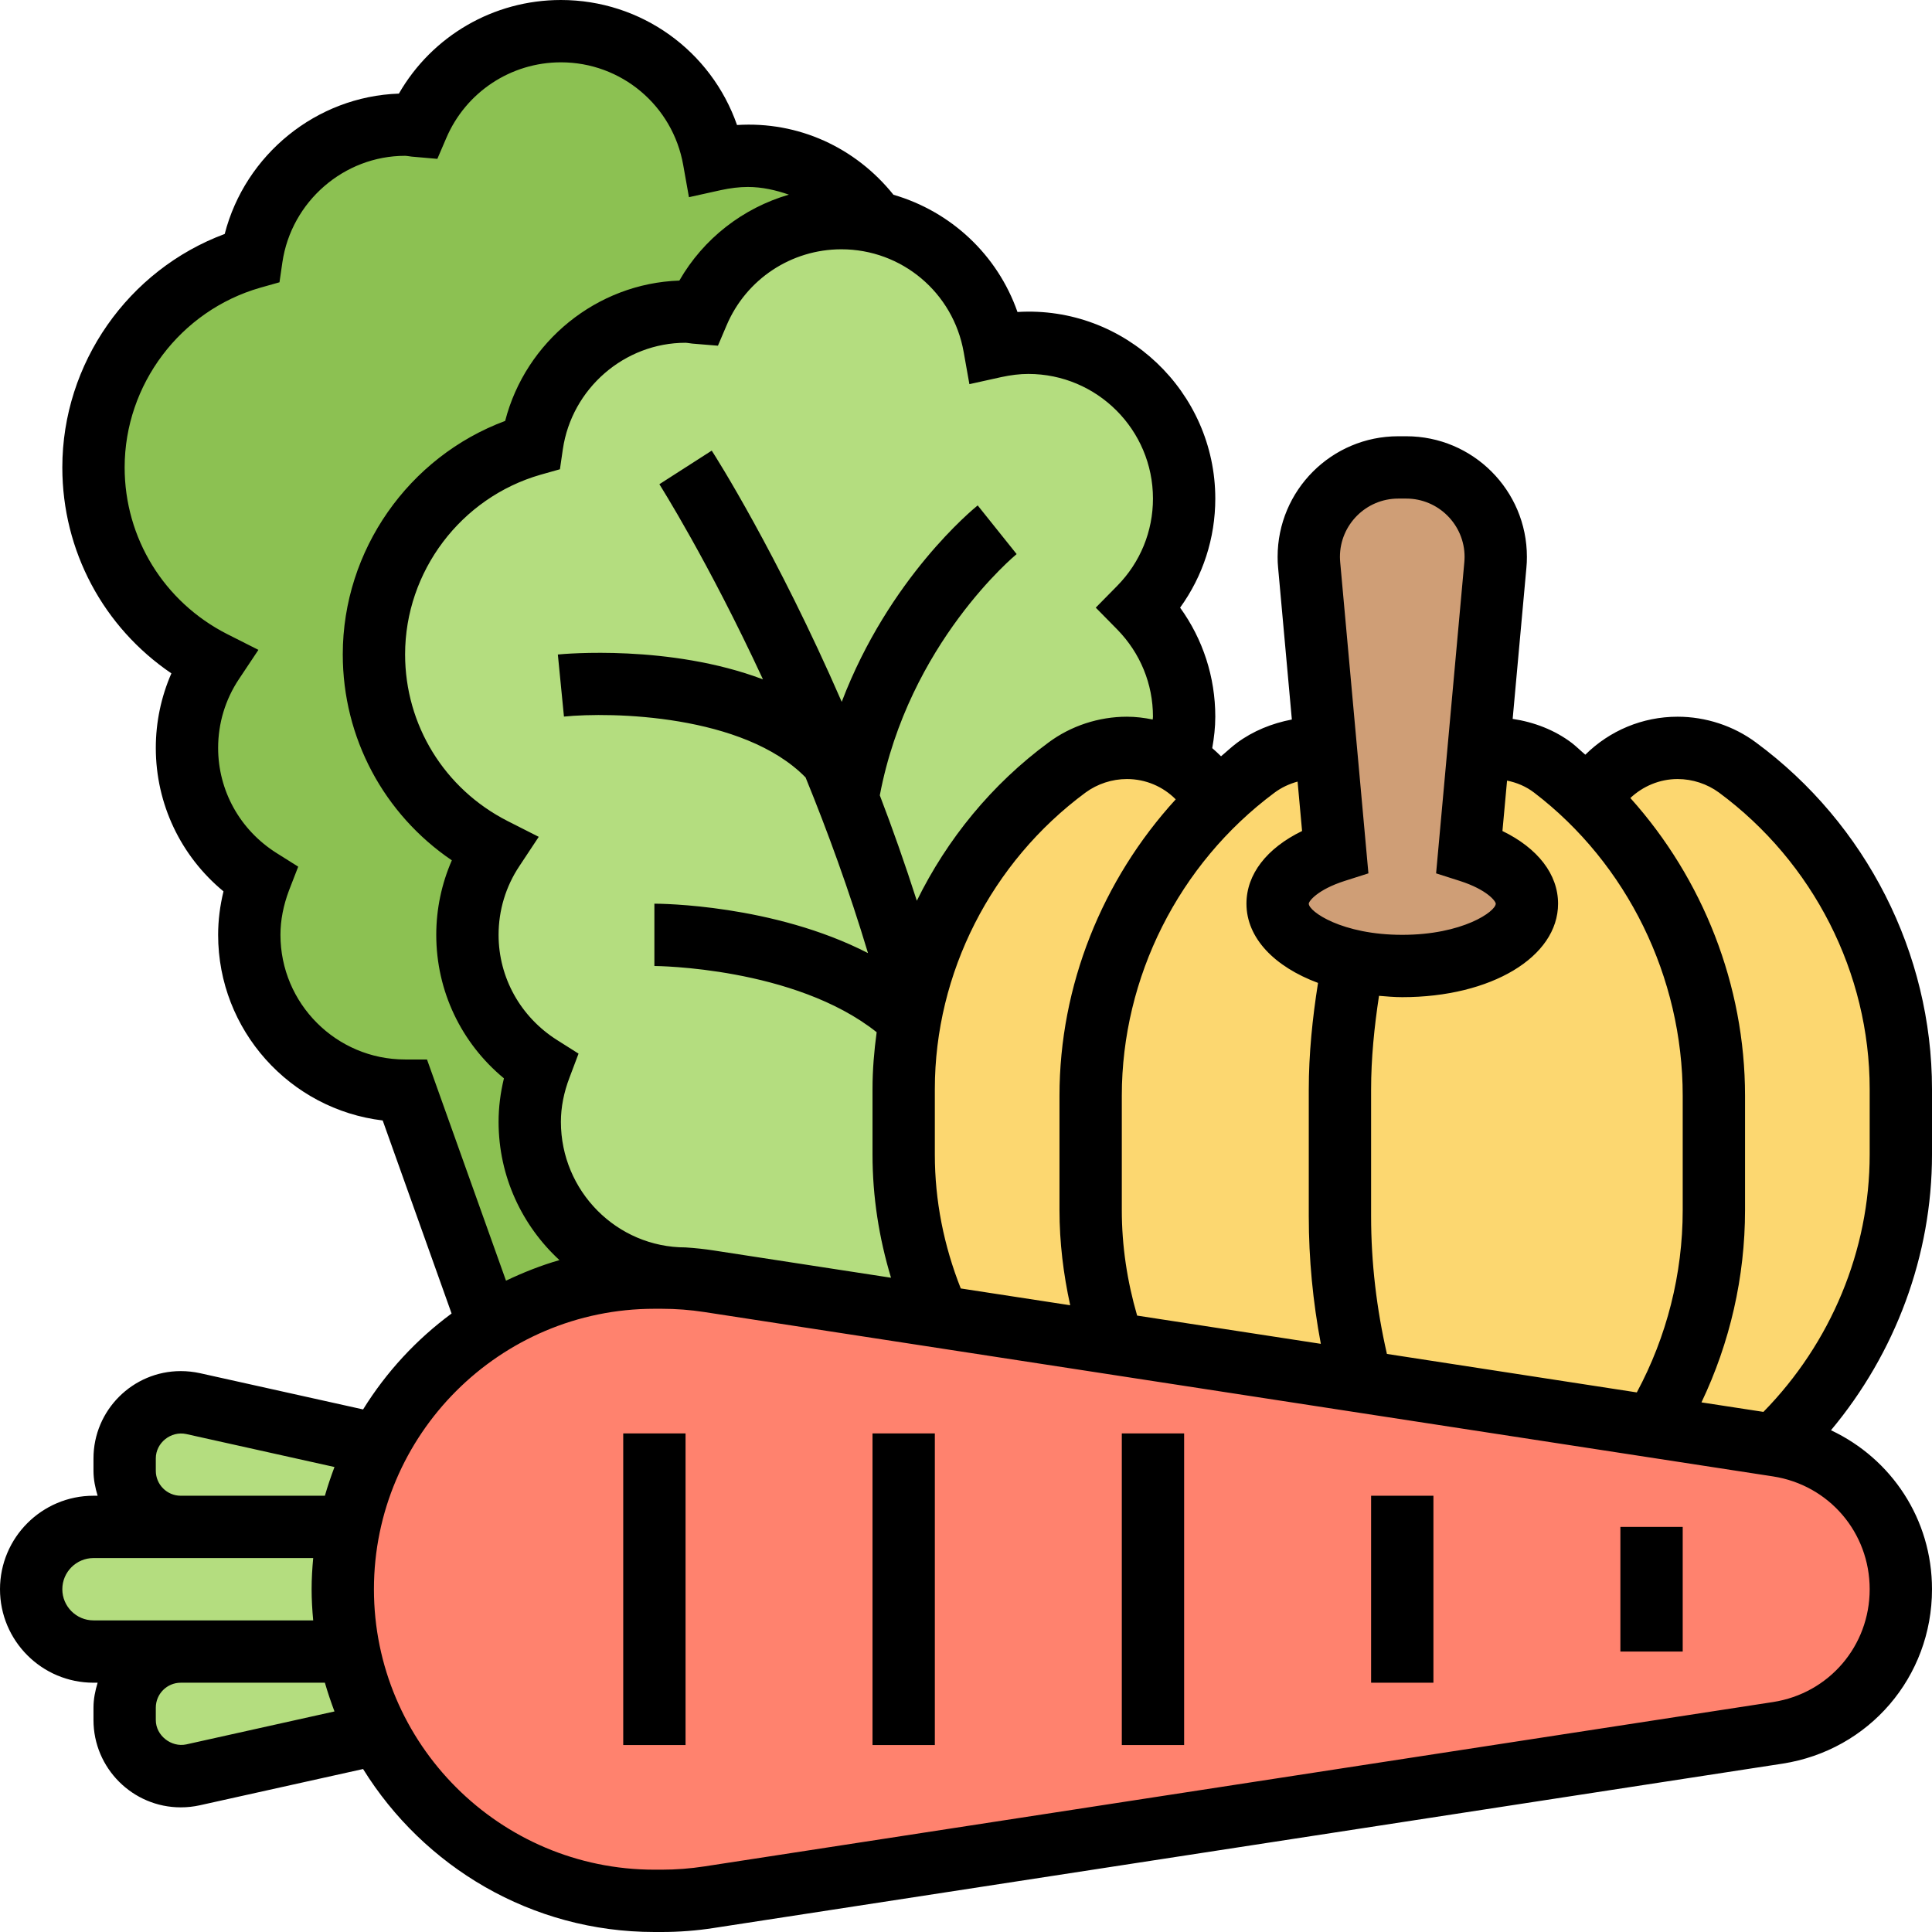
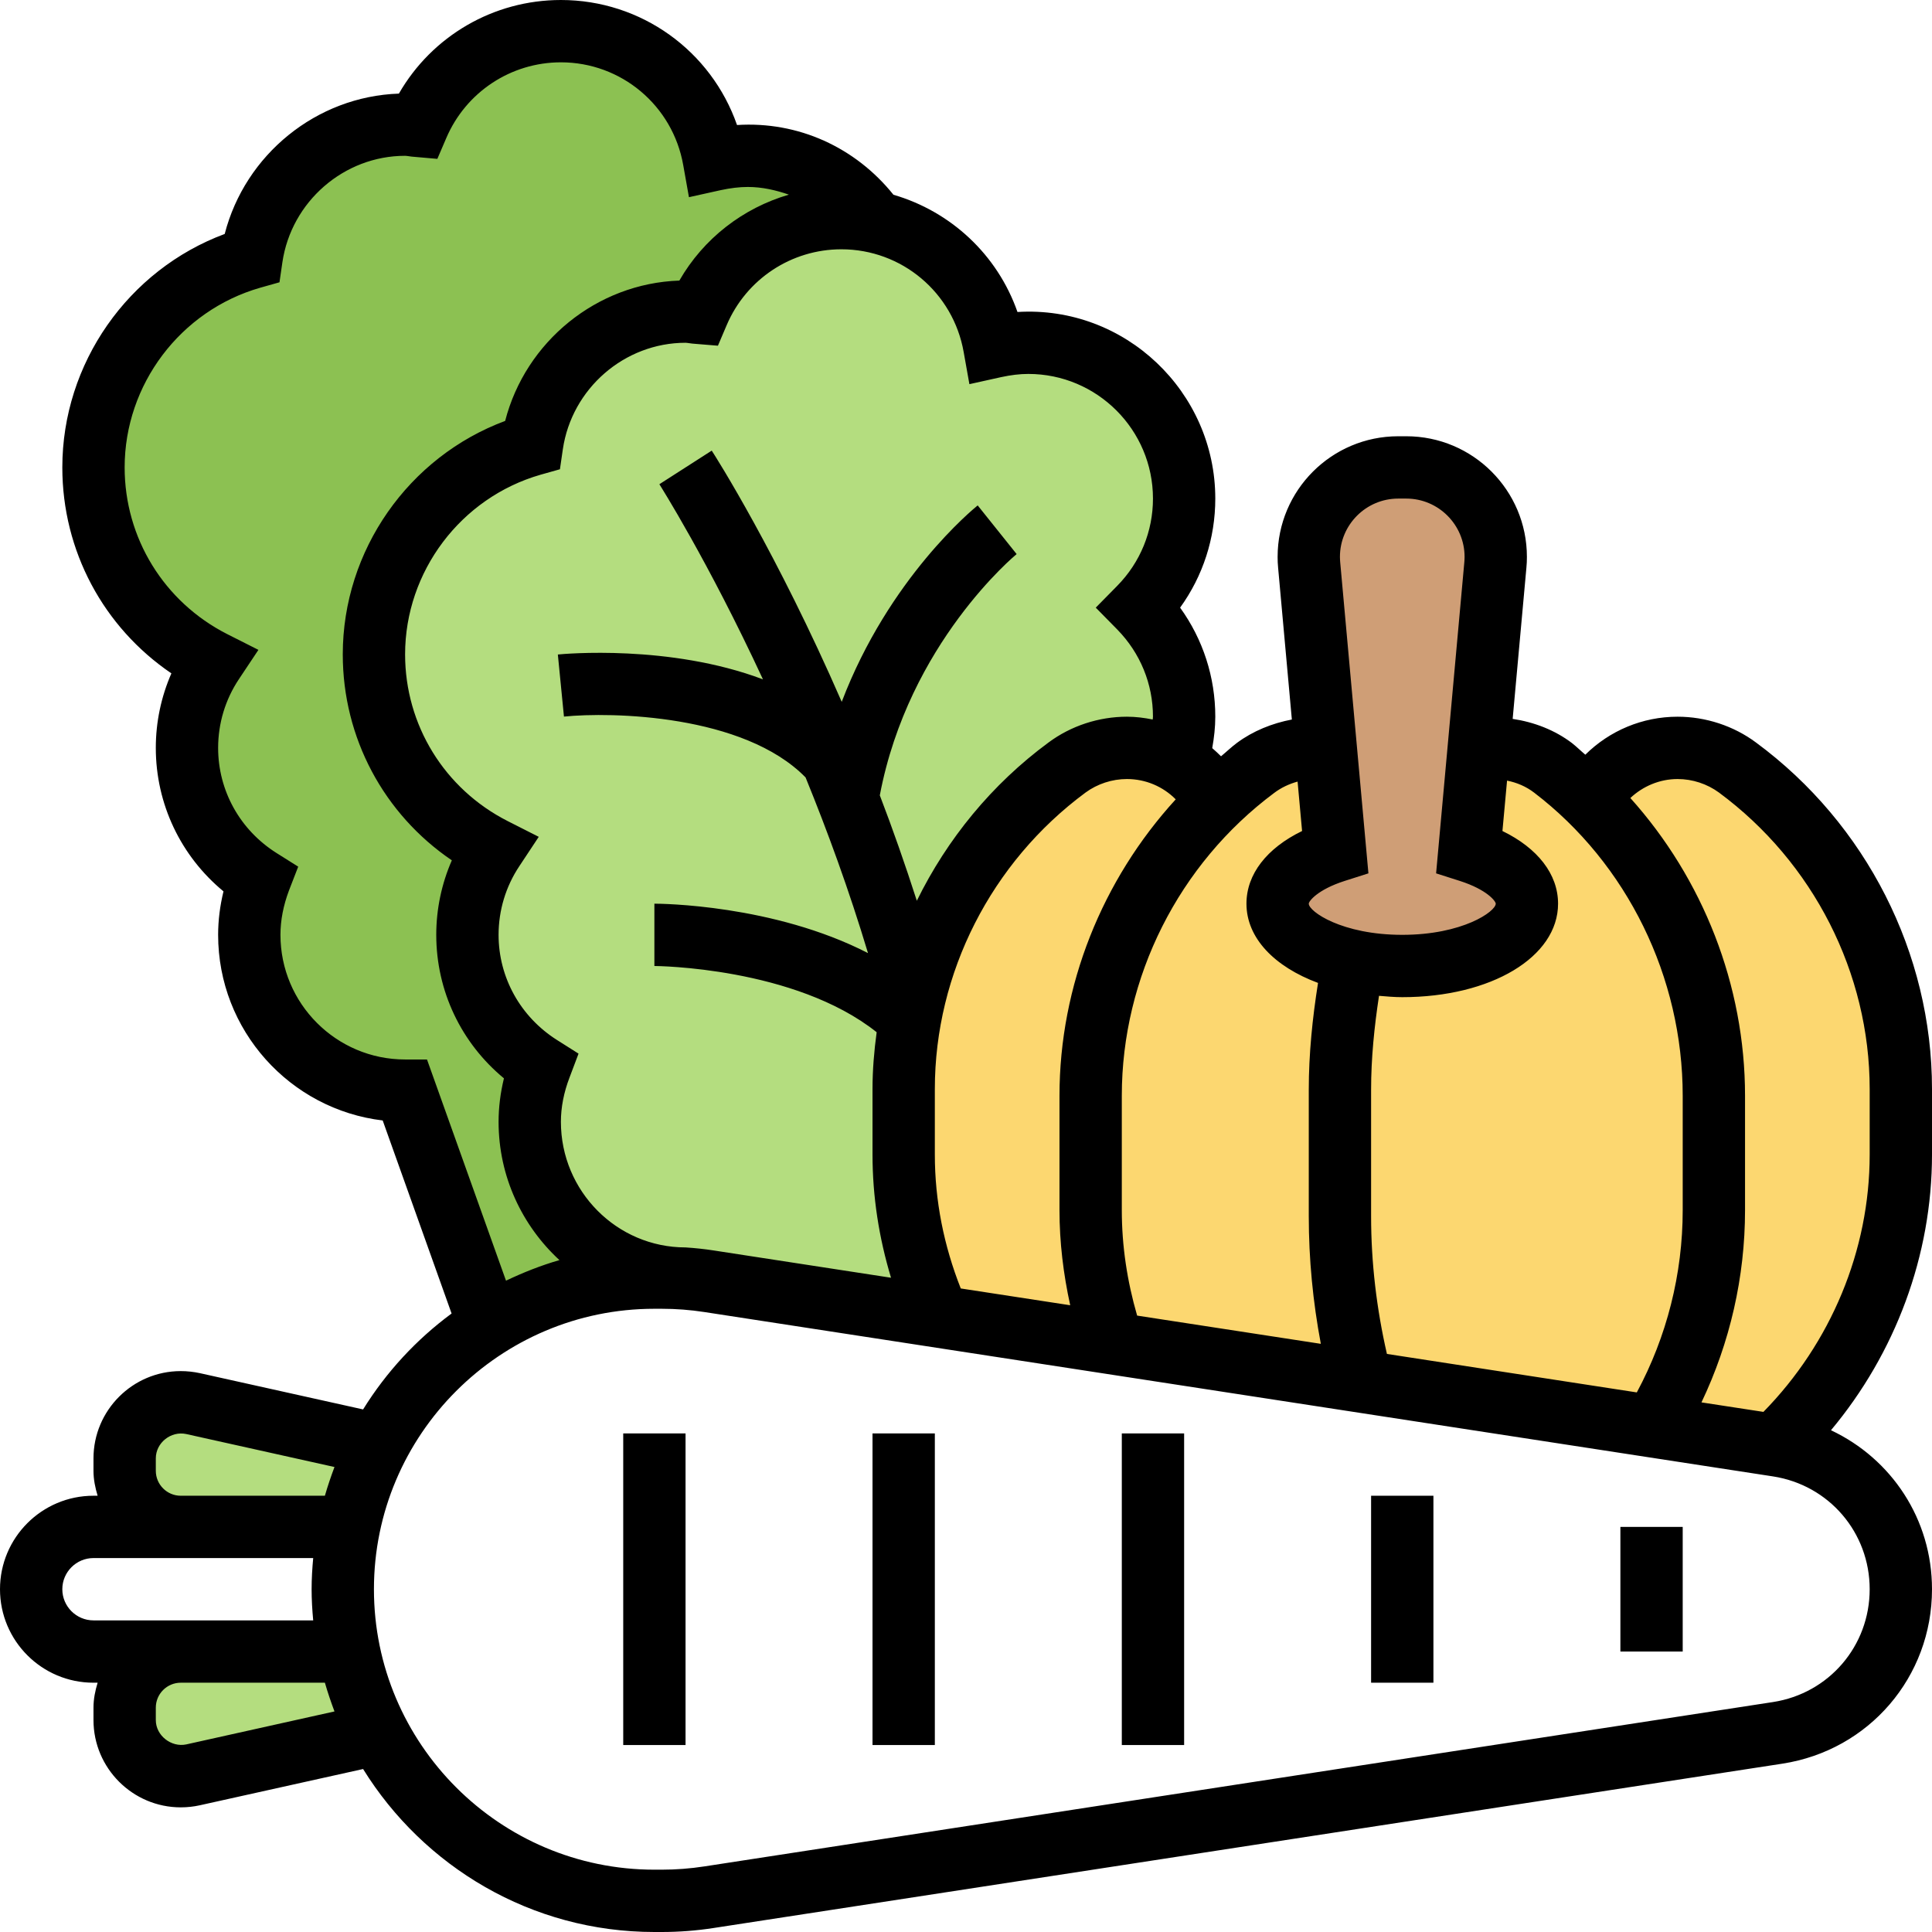
<svg xmlns="http://www.w3.org/2000/svg" height="62.0" preserveAspectRatio="xMidYMid meet" version="1.0" viewBox="0.0 0.0 62.0 62.0" width="62.0" zoomAndPan="magnify">
  <g>
    <g id="change1_1">
      <path d="M 61 34.949 L 61 37.051 C 61 40.59 59.52 43.949 56.949 46.371 L 53.059 45.781 C 54.309 43.719 55 41.32 55 38.84 L 55 35.16 C 55 33.09 54.52 31.082 53.641 29.281 C 52.988 27.941 52.102 26.719 51.012 25.668 L 51.02 25.66 C 51.582 24.641 52.648 24 53.84 24 C 54.531 24 55.199 24.219 55.762 24.629 C 59.059 27.07 61 30.891 61 34.949" fill="#fcd770" />
    </g>
    <g id="change1_2">
      <path d="M 49.84 24.641 C 50.262 24.961 50.66 25.301 51.012 25.668 C 52.102 26.719 52.988 27.941 53.641 29.281 C 54.52 31.082 55 33.09 55 35.16 L 55 38.84 C 55 41.32 54.309 43.719 53.059 45.781 L 43.68 44.34 L 43.68 44.332 C 43.23 42.602 43 40.832 43 39.031 L 43 34.969 C 43 33.582 43.141 32.191 43.41 30.832 C 43.898 30.941 44.43 31 45 31 C 47.211 31 49 30.102 49 29 C 49 28.289 48.262 27.668 47.148 27.32 L 47.449 24.039 C 47.609 24.012 47.781 24 47.949 24 C 48.629 24 49.301 24.23 49.84 24.641" fill="#fcd770" />
    </g>
    <g id="change1_3">
      <path d="M 37.77 24.43 C 38.301 24.73 38.73 25.168 39.02 25.719 L 39.02 25.73 C 36.469 28.18 35 31.582 35 35.16 L 35 38.84 C 35 40.309 35.25 41.75 35.719 43.109 L 30.109 42.25 C 29.391 40.629 29 38.871 29 37.051 L 29 34.949 C 29 34.199 29.07 33.449 29.199 32.719 C 29.238 32.512 29.281 32.301 29.332 32.09 C 30.012 29.141 31.73 26.488 34.238 24.629 C 34.801 24.219 35.469 24 36.16 24 C 36.738 24 37.289 24.148 37.77 24.43" fill="#fcd770" />
    </g>
    <g id="change1_4">
      <path d="M 42.551 24.02 L 42.852 27.32 C 41.738 27.668 41 28.289 41 29 C 41 29.82 41.988 30.52 43.41 30.832 C 43.141 32.191 43 33.582 43 34.969 L 43 39.031 C 43 40.832 43.23 42.602 43.68 44.332 L 37.398 43.371 L 35.719 43.109 C 35.25 41.75 35 40.309 35 38.84 L 35 35.16 C 35 31.582 36.469 28.18 39.02 25.73 L 39.02 25.719 C 39.418 25.332 39.84 24.969 40.289 24.641 C 40.852 24.23 41.531 24 42.23 24 C 42.34 24 42.441 24.012 42.539 24.02 L 42.551 24.02" fill="#fcd770" />
    </g>
    <g id="change2_1">
      <path d="M 49 29 C 49 30.102 47.211 31 45 31 C 44.43 31 43.898 30.941 43.41 30.832 C 41.988 30.52 41 29.82 41 29 C 41 28.289 41.738 27.668 42.852 27.32 L 42.551 24.02 L 42.012 18.129 C 42 18.039 42 17.961 42 17.871 C 42 16.281 43.281 15 44.871 15 L 45.129 15 C 45.918 15 46.641 15.32 47.16 15.84 C 47.68 16.359 48 17.082 48 17.871 C 48 17.961 48 18.039 47.988 18.129 L 47.449 24.039 L 47.148 27.32 C 48.262 27.668 49 28.289 49 29" fill="#cf9e76" />
    </g>
    <g id="change3_1">
      <path d="M 22.91 5.129 C 23.262 5.051 23.629 5 24 5 C 25.629 5 27.09 5.781 28 7 L 27.98 7.102 C 27.66 7.031 27.34 7 27 7 C 24.93 7 23.16 8.25 22.398 10.039 C 22.27 10.031 22.141 10 22 10 C 19.488 10 17.43 11.859 17.07 14.27 C 14.148 15.109 12 17.801 12 21 C 12 23.73 13.559 26.082 15.84 27.238 C 15.309 28.031 15 28.98 15 30 C 15 31.781 15.941 33.332 17.34 34.219 C 17.129 34.77 17 35.371 17 36 C 17 38.762 19.238 41.031 22 41.031 C 21.738 41.012 21.488 41 21.238 41 L 21 41 C 19.051 41 17.23 41.559 15.691 42.531 L 13 35 C 10.238 35 8 32.762 8 30 C 8 29.371 8.129 28.77 8.34 28.219 C 6.941 27.332 6 25.781 6 24 C 6 22.98 6.309 22.031 6.84 21.238 C 4.559 20.082 3 17.73 3 15 C 3 11.801 5.148 9.109 8.07 8.27 C 8.43 5.859 10.488 4 13 4 C 13.141 4 13.27 4.031 13.398 4.039 C 14.16 2.25 15.93 1 18 1 C 20.461 1 22.5 2.781 22.91 5.129" fill="#8cc152" />
    </g>
    <g id="change4_1">
      <path d="M 36.559 19.5 C 37.449 20.398 38 21.641 38 23 C 38 23.469 37.93 23.93 37.809 24.359 L 37.77 24.43 C 37.289 24.148 36.738 24 36.16 24 C 35.469 24 34.801 24.219 34.238 24.629 C 31.73 26.488 30.012 29.141 29.332 32.09 C 29.281 32.301 29.238 32.512 29.199 32.719 C 29.07 33.449 29 34.199 29 34.949 L 29 37.051 C 29 38.871 29.391 40.629 30.109 42.25 L 22.762 41.121 C 22.5 41.082 22.25 41.051 22 41.031 C 19.238 41.031 17 38.762 17 36 C 17 35.371 17.129 34.77 17.34 34.219 C 15.941 33.332 15 31.781 15 30 C 15 28.98 15.309 28.031 15.84 27.238 C 13.559 26.082 12 23.73 12 21 C 12 17.801 14.148 15.109 17.07 14.27 C 17.43 11.859 19.488 10 22 10 C 22.141 10 22.27 10.031 22.398 10.039 C 23.16 8.25 24.93 7 27 7 C 27.34 7 27.66 7.031 27.98 7.102 C 29.988 7.5 31.559 9.102 31.91 11.129 C 32.262 11.051 32.629 11 33 11 C 35.762 11 38 13.238 38 16 C 38 17.359 37.449 18.602 36.559 19.5" fill="#b4dd7f" />
    </g>
    <g id="change4_2">
-       <path d="M 5.801 49 L 11.199 49 C 11.07 49.641 11 50.309 11 51 C 11 51.691 11.07 52.359 11.199 53 L 3 53 C 2.449 53 1.949 52.781 1.59 52.41 C 1.219 52.051 1 51.551 1 51 C 1 49.898 1.898 49 3 49 L 5.801 49" fill="#b4dd7f" />
-     </g>
+       </g>
    <g id="change4_3">
      <path d="M 6.191 45.039 L 12.141 46.371 C 11.711 47.191 11.391 48.07 11.199 49 L 5.801 49 C 4.809 49 4 48.191 4 47.199 L 4 46.801 C 4 45.809 4.809 45 5.801 45 C 5.93 45 6.059 45.012 6.191 45.039" fill="#b4dd7f" />
    </g>
    <g id="change4_4">
      <path d="M 12.141 55.629 L 6.191 56.961 C 6.059 56.988 5.93 57 5.801 57 C 4.809 57 4 56.191 4 55.199 L 4 54.801 C 4 53.809 4.809 53 5.801 53 L 11.199 53 C 11.391 53.93 11.711 54.809 12.141 55.629" fill="#b4dd7f" />
    </g>
    <g id="change5_1">
-       <path d="M 59.879 47.961 C 59.168 47.141 58.18 46.559 57.051 46.391 L 56.949 46.371 L 53.059 45.781 L 43.68 44.34 L 43.68 44.332 L 37.398 43.371 L 35.719 43.109 L 30.109 42.25 L 22.762 41.121 C 22.5 41.082 22.25 41.051 22 41.031 C 21.738 41.012 21.488 41 21.238 41 L 21 41 C 19.051 41 17.23 41.559 15.691 42.531 C 14.191 43.469 12.961 44.801 12.141 46.371 C 11.711 47.191 11.391 48.07 11.199 49 C 11.07 49.641 11 50.309 11 51 C 11 51.691 11.07 52.359 11.199 53 C 11.391 53.93 11.711 54.809 12.141 55.629 C 12.609 56.531 13.219 57.359 13.93 58.07 C 15.738 59.879 18.238 61 21 61 L 21.238 61 C 21.738 61 22.25 60.961 22.762 60.879 L 37.398 58.629 L 57.051 55.609 C 59.32 55.262 61 53.301 61 51 C 61 49.852 60.582 48.781 59.879 47.961" fill="#ff826e" />
-     </g>
+       </g>
    <g id="change6_1">
      <path d="M 60 37.051 C 60 40.129 58.754 43.102 56.59 45.309 L 54.602 45.004 C 55.516 43.086 56 40.98 56 38.836 L 56 35.164 C 56 31.609 54.645 28.199 52.32 25.609 C 52.723 25.23 53.262 25 53.836 25 C 54.312 25 54.785 25.156 55.164 25.434 C 58.191 27.672 60 31.227 60 34.949 Z M 60 51 C 60 52.82 58.695 54.344 56.895 54.621 L 22.605 59.895 C 22.152 59.965 21.691 60 21.234 60 L 21 60 C 16.039 60 12 55.961 12 51 C 12 46.039 16.039 42 21 42 L 21.234 42 C 21.691 42 22.152 42.035 22.605 42.105 L 56.895 47.379 C 58.695 47.656 60 49.18 60 51 Z M 5.977 55.98 C 5.5 56.082 5 55.699 5 55.199 L 5 54.801 C 5 54.359 5.359 54 5.801 54 L 10.426 54 C 10.516 54.312 10.621 54.621 10.734 54.922 Z M 2 51 C 2 50.449 2.449 50 3 50 L 10.051 50 C 10.02 50.332 10 50.664 10 51 C 10 51.336 10.02 51.668 10.051 52 L 3 52 C 2.449 52 2 51.551 2 51 Z M 5 47.199 L 5 46.801 C 5 46.301 5.484 45.914 5.977 46.02 L 10.734 47.078 C 10.621 47.379 10.516 47.688 10.426 48 L 5.801 48 C 5.359 48 5 47.641 5 47.199 Z M 13.703 34 L 13 34 C 10.793 34 9 32.207 9 30 C 9 29.531 9.094 29.055 9.273 28.578 L 9.57 27.812 L 8.875 27.375 C 7.699 26.633 7 25.371 7 24 C 7 23.215 7.23 22.449 7.668 21.793 L 8.293 20.855 L 7.289 20.348 C 5.262 19.316 4 17.266 4 15 C 4 12.34 5.789 9.969 8.348 9.234 L 8.969 9.059 L 9.062 8.418 C 9.348 6.469 11.039 5 13 5 C 13.039 5 13.074 5.008 13.113 5.012 C 13.18 5.023 13.246 5.031 13.316 5.035 L 14.035 5.098 L 14.32 4.434 C 14.949 2.957 16.395 2 18 2 C 19.938 2 21.59 3.387 21.926 5.301 L 22.109 6.328 L 23.129 6.102 C 23.441 6.035 23.723 6 24 6 C 24.461 6 24.898 6.102 25.316 6.246 C 23.844 6.676 22.578 7.652 21.801 9.004 C 19.152 9.094 16.867 10.961 16.211 13.508 C 13.113 14.66 11 17.66 11 21 C 11 23.68 12.32 26.129 14.5 27.609 C 14.172 28.359 14 29.172 14 30 C 14 31.801 14.801 33.473 16.172 34.605 C 16.059 35.07 16 35.535 16 36 C 16 37.758 16.758 39.336 17.953 40.438 C 17.359 40.609 16.789 40.836 16.238 41.098 Z M 30.926 11.301 L 31.109 12.328 L 32.129 12.102 C 32.441 12.035 32.723 12 33 12 C 35.207 12 37 13.793 37 16 C 37 17.051 36.594 18.047 35.852 18.801 L 35.164 19.5 L 35.852 20.199 C 36.594 20.957 37 21.949 37 23 C 37 23.031 36.992 23.059 36.992 23.09 C 36.723 23.035 36.445 23 36.164 23 C 35.262 23 34.367 23.293 33.648 23.828 C 31.828 25.168 30.395 26.926 29.422 28.906 C 29.043 27.727 28.645 26.594 28.234 25.523 C 29.16 20.637 32.594 17.809 32.625 17.781 L 31.375 16.219 C 31.238 16.332 28.531 18.539 27.012 22.523 C 24.93 17.746 22.969 14.656 22.84 14.461 L 21.16 15.539 C 21.184 15.582 22.711 17.98 24.484 21.801 C 21.492 20.672 18.094 20.984 17.902 21.004 L 18.098 22.996 C 19.602 22.844 23.863 22.918 25.852 24.949 C 26.555 26.672 27.246 28.559 27.855 30.586 C 24.816 29.023 21.188 29 21 29 L 21 31 C 21.047 31 25.5 31.031 28.133 33.125 C 28.051 33.727 28 34.336 28 34.949 L 28 37.051 C 28 38.402 28.207 39.723 28.594 41.004 L 22.906 40.129 C 22.605 40.082 22.305 40.051 22 40.031 C 19.793 40.031 18 38.223 18 36 C 18 35.535 18.094 35.055 18.277 34.578 L 18.566 33.812 L 17.875 33.375 C 16.703 32.633 16 31.371 16 30 C 16 29.215 16.23 28.449 16.668 27.793 L 17.289 26.855 L 16.289 26.348 C 14.262 25.316 13 23.266 13 21 C 13 18.34 14.789 15.969 17.348 15.234 L 17.969 15.059 L 18.062 14.418 C 18.348 12.469 20.039 11 22 11 C 22.035 11 22.074 11.008 22.109 11.012 C 22.18 11.023 22.25 11.031 22.32 11.035 L 23.039 11.094 L 23.32 10.434 C 23.949 8.957 25.395 8 27 8 C 28.938 8 30.59 9.387 30.926 11.301 Z M 30.832 41.348 C 30.289 39.973 30 38.535 30 37.051 L 30 34.949 C 30 31.227 31.809 27.672 34.836 25.434 C 35.215 25.156 35.688 25 36.164 25 C 36.766 25 37.324 25.242 37.73 25.652 C 35.371 28.234 34 31.629 34 35.164 L 34 38.836 C 34 39.867 34.125 40.887 34.344 41.887 Z M 41.641 25.082 L 41.785 26.668 C 40.652 27.219 40 28.055 40 29 C 40 30.102 40.898 31.023 42.297 31.543 C 42.117 32.676 42 33.824 42 34.969 L 42 39.031 C 42 40.406 42.133 41.777 42.387 43.125 L 36.492 42.219 C 36.172 41.117 36 39.984 36 38.836 L 36 35.164 C 36 31.359 37.828 27.727 40.891 25.445 C 41.113 25.277 41.371 25.156 41.641 25.082 Z M 44.871 16 L 45.129 16 C 46.16 16 47 16.84 47 17.871 C 47 17.926 46.996 17.984 46.992 18.039 L 46.086 28.027 L 46.848 28.27 C 47.723 28.551 48 28.922 48 29 C 48 29.25 46.938 30 45 30 C 43.062 30 42 29.25 42 29 C 42 28.922 42.277 28.551 43.152 28.27 L 43.914 28.027 L 43.008 18.039 C 43.004 17.984 43 17.926 43 17.871 C 43 16.84 43.84 16 44.871 16 Z M 49.234 25.438 C 52.219 27.719 54 31.355 54 35.164 L 54 38.836 C 54 40.887 53.488 42.895 52.527 44.684 L 44.508 43.449 C 44.176 42 44 40.52 44 39.031 L 44 34.969 C 44 33.961 44.102 32.957 44.254 31.957 C 44.5 31.977 44.742 32 45 32 C 47.852 32 50 30.711 50 29 C 50 28.055 49.348 27.219 48.215 26.668 L 48.363 25.051 C 48.676 25.113 48.973 25.238 49.234 25.438 Z M 62 34.949 C 62 30.594 59.891 26.438 56.352 23.828 C 55.633 23.293 54.738 23 53.836 23 C 52.707 23 51.652 23.449 50.875 24.219 C 50.73 24.098 50.598 23.965 50.449 23.848 C 49.895 23.426 49.227 23.172 48.543 23.07 L 48.984 18.219 C 48.996 18.102 49 17.988 49 17.871 C 49 15.734 47.266 14 45.129 14 L 44.871 14 C 42.734 14 41 15.734 41 17.871 C 41 17.988 41.004 18.102 41.016 18.219 L 41.457 23.09 C 40.824 23.211 40.211 23.457 39.695 23.84 C 39.516 23.973 39.355 24.129 39.184 24.27 C 39.094 24.18 39 24.094 38.902 24.008 C 38.961 23.676 39 23.34 39 23 C 39 21.73 38.605 20.516 37.871 19.5 C 38.605 18.484 39 17.27 39 16 C 39 12.574 36.102 9.801 32.652 10.012 C 32.008 8.172 30.512 6.785 28.672 6.25 C 27.453 4.73 25.617 3.887 23.652 4.012 C 22.824 1.637 20.582 0 18 0 C 15.836 0 13.863 1.156 12.801 3.004 C 10.152 3.094 7.867 4.961 7.211 7.508 C 4.113 8.66 2 11.66 2 15 C 2 17.68 3.32 20.129 5.5 21.609 C 5.172 22.359 5 23.172 5 24 C 5 25.801 5.801 27.473 7.172 28.605 C 7.059 29.07 7 29.535 7 30 C 7 33.066 9.309 35.602 12.281 35.957 L 14.492 42.152 C 13.359 42.988 12.395 44.031 11.652 45.23 L 6.414 44.066 C 6.215 44.023 6.008 44 5.801 44 C 4.258 44 3 45.258 3 46.801 L 3 47.199 C 3 47.477 3.055 47.742 3.133 48 L 3 48 C 1.344 48 0 49.344 0 51 C 0 52.656 1.344 54 3 54 L 3.133 54 C 3.055 54.258 3 54.52 3 54.801 L 3 55.199 C 3 56.742 4.258 58 5.801 58 C 6.008 58 6.215 57.977 6.41 57.934 L 11.652 56.77 C 13.594 59.902 17.051 62 21 62 L 21.234 62 C 21.793 62 22.355 61.957 22.906 61.871 L 57.199 56.598 C 59.98 56.168 62 53.816 62 51 C 62 48.75 60.699 46.812 58.758 45.898 C 60.828 43.422 62 40.285 62 37.051 L 62 34.949" fill="inherit" />
    </g>
    <g id="change6_2">
      <path d="M 20 56 L 22 56 L 22 46 L 20 46 L 20 56" fill="inherit" />
    </g>
    <g id="change6_3">
      <path d="M 28 56 L 30 56 L 30 46 L 28 46 L 28 56" fill="inherit" />
    </g>
    <g id="change6_4">
      <path d="M 36 56 L 38 56 L 38 46 L 36 46 L 36 56" fill="inherit" />
    </g>
    <g id="change6_5">
      <path d="M 44 54 L 46 54 L 46 48 L 44 48 L 44 54" fill="inherit" />
    </g>
    <g id="change6_6">
      <path d="M 52 53 L 54 53 L 54 49 L 52 49 L 52 53" fill="inherit" />
    </g>
  </g>
</svg>